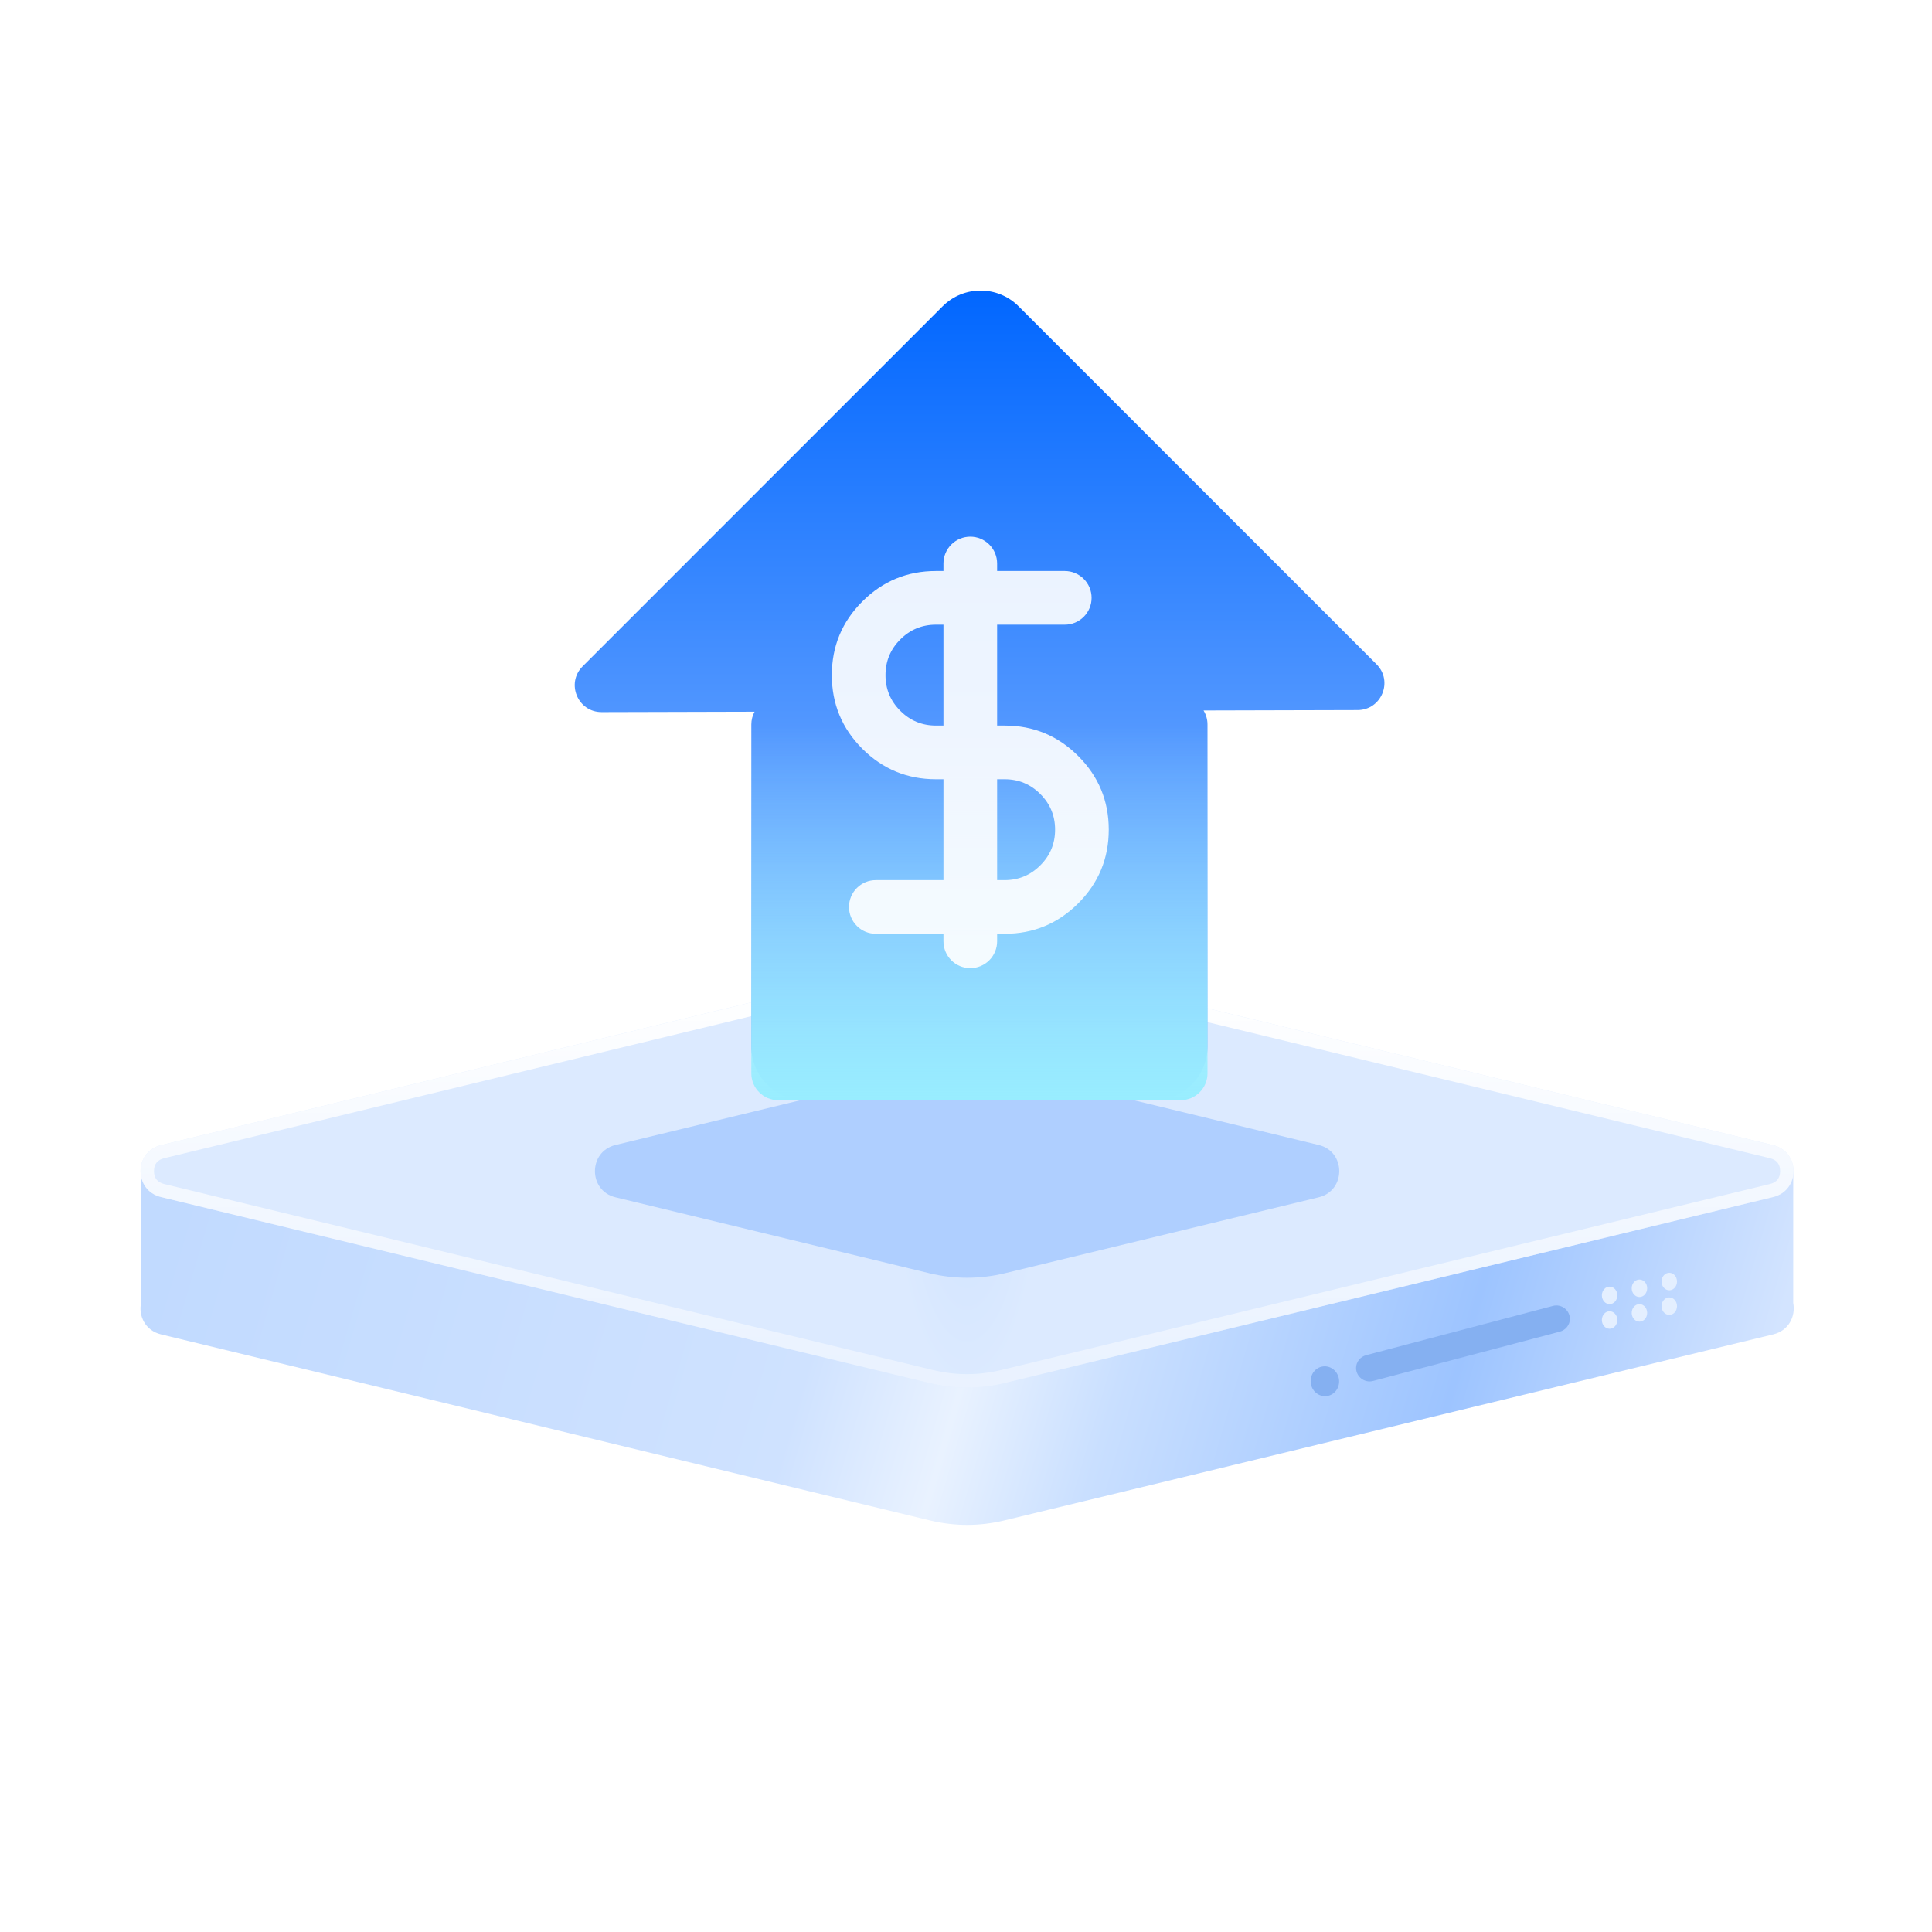
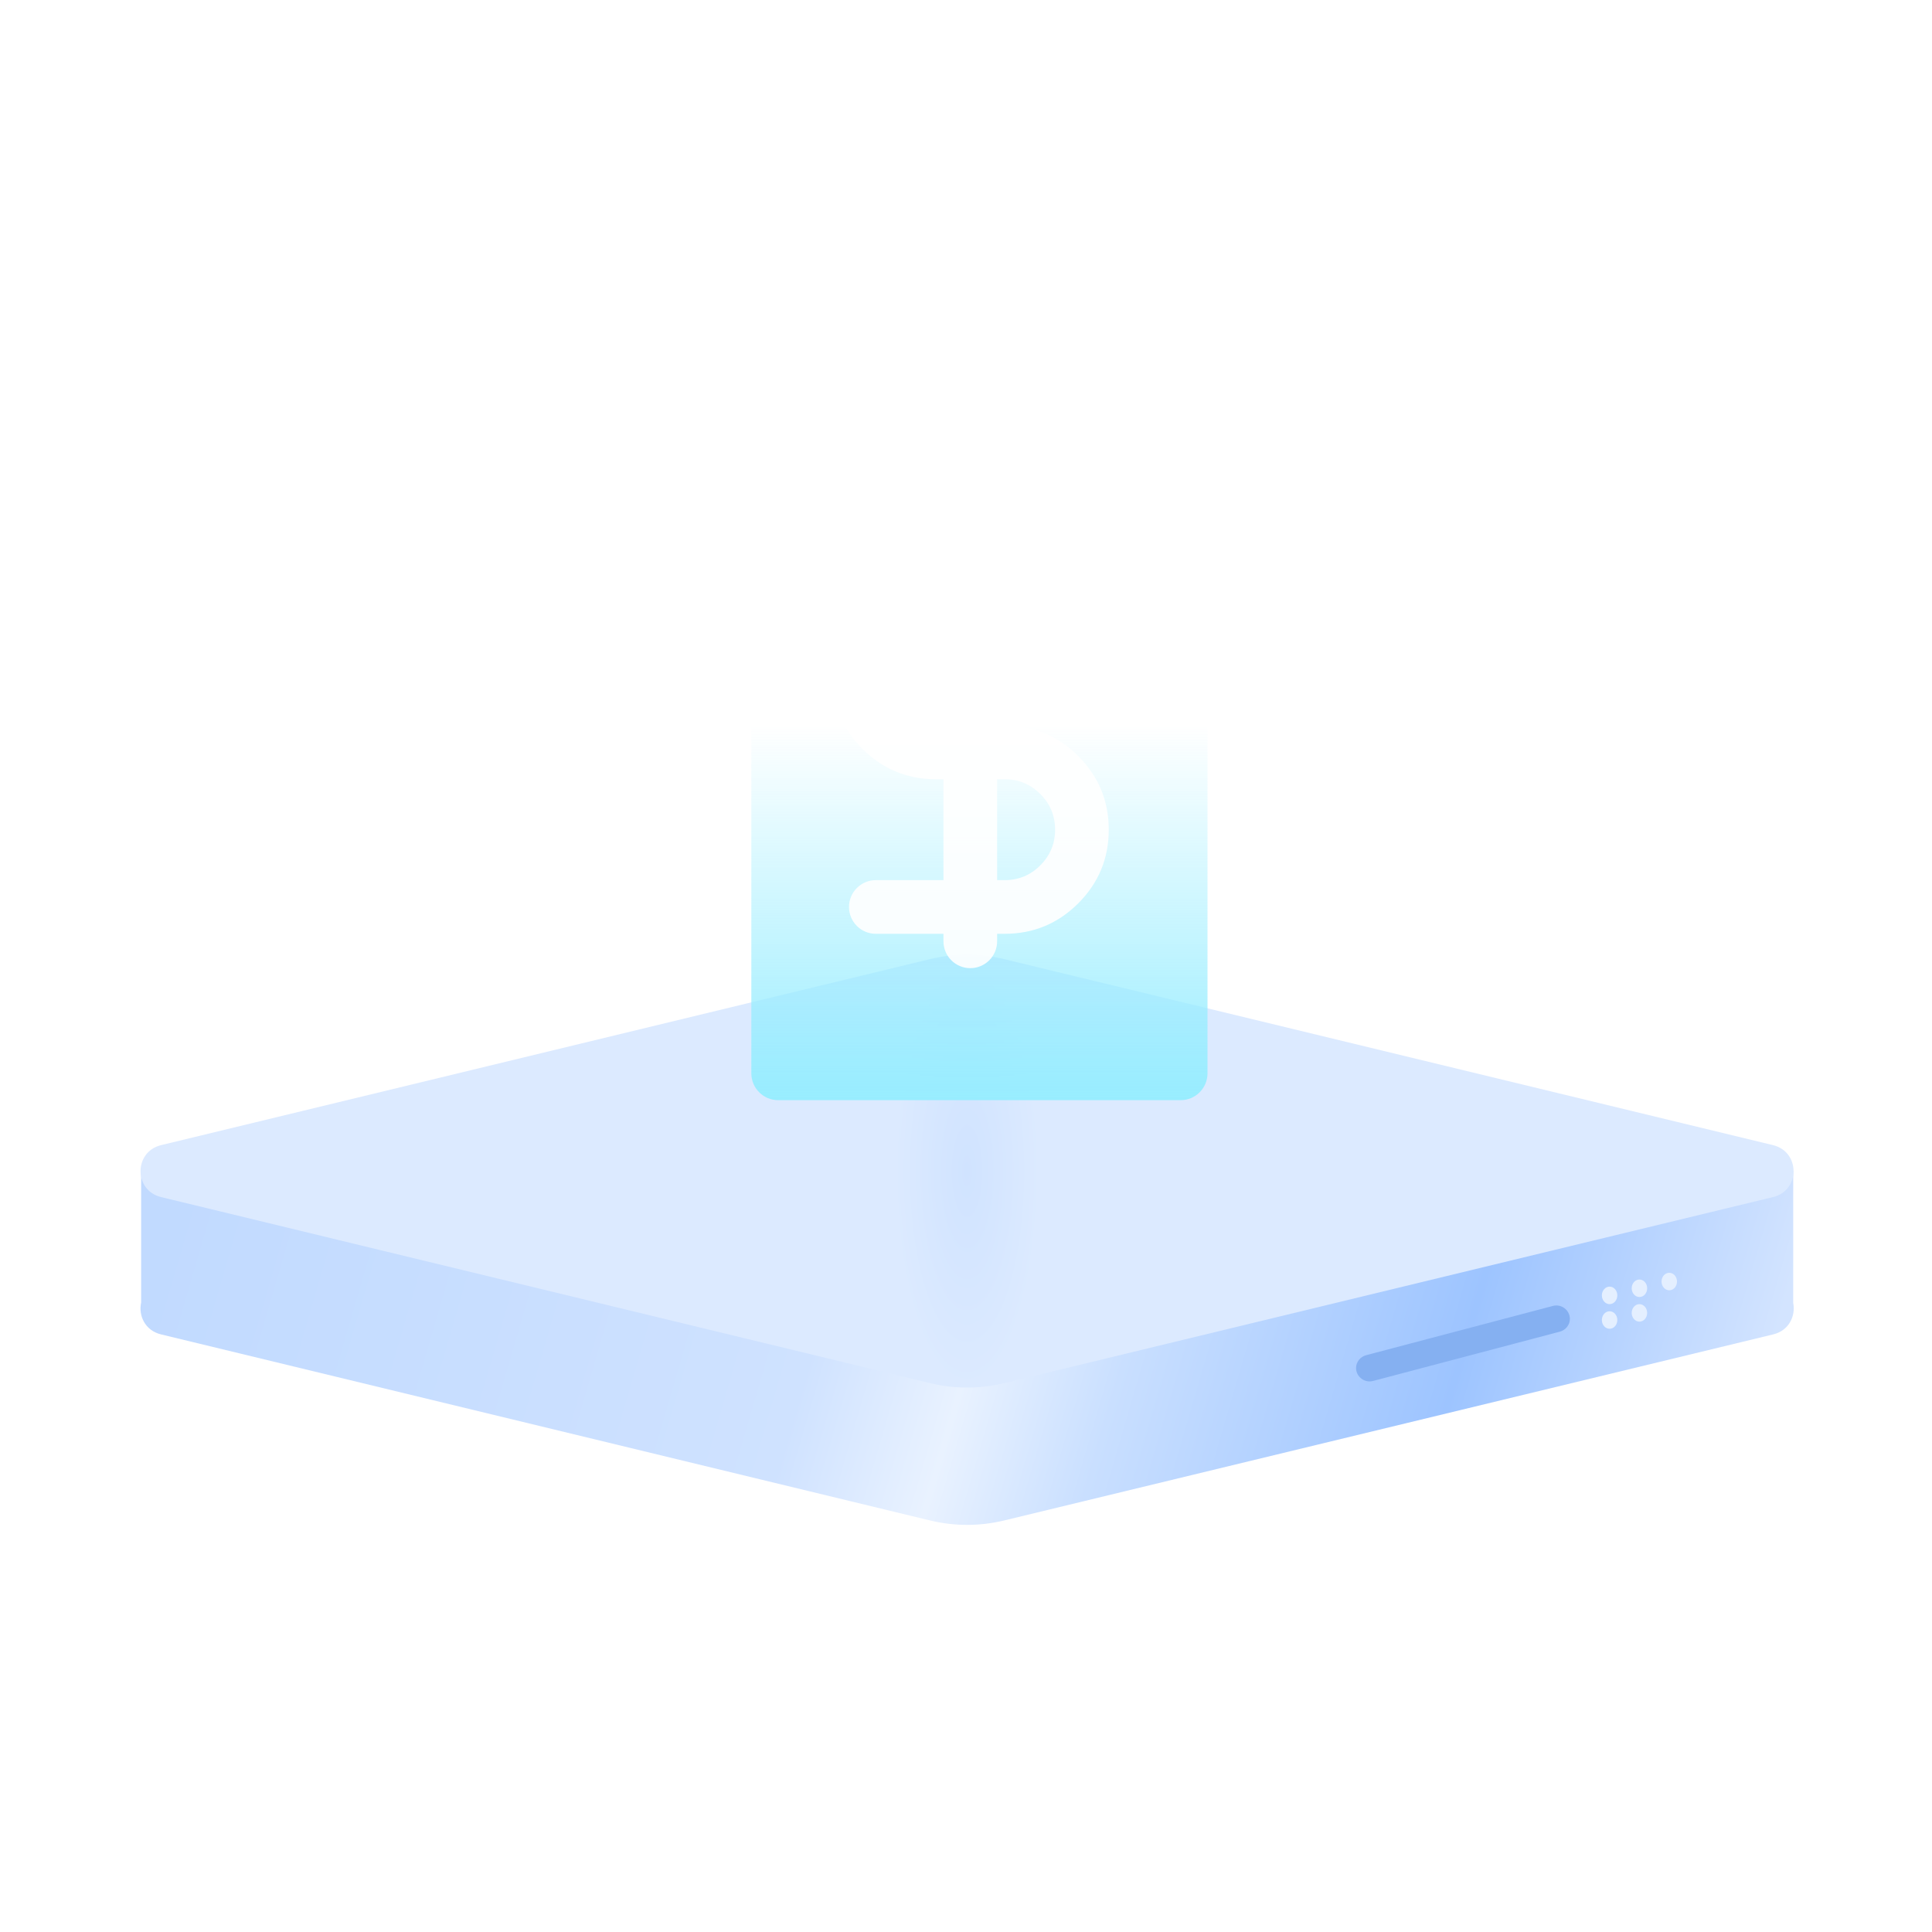
<svg xmlns="http://www.w3.org/2000/svg" fill="none" version="1.1" width="72" height="72" viewBox="0 0 72 72">
  <defs>
    <clipPath id="master_svg0_4_4765">
      <rect x="0" y="0" width="72" height="72" rx="0" />
    </clipPath>
    <linearGradient x1="1" y1="0.5" x2="3.8934022228431786e-8" y2="0.422" id="master_svg1_0_50">
      <stop offset="0%" stop-color="#D3E4FF" stop-opacity="1" />
      <stop offset="18.738%" stop-color="#9DC4FF" stop-opacity="1" />
      <stop offset="39.185%" stop-color="#C9DFFF" stop-opacity="1" />
      <stop offset="48.649%" stop-color="#E9F2FF" stop-opacity="1" />
      <stop offset="58.38%" stop-color="#CFE2FF" stop-opacity="1" />
      <stop offset="100%" stop-color="#C1DAFF" stop-opacity="1" />
    </linearGradient>
    <radialGradient cx="0" cy="0" r="1" gradientUnits="userSpaceOnUse" id="master_svg2_0_58" gradientTransform="translate(60.113 33.684) rotate(45) scale(8.064 2.702)">
      <stop offset="0%" stop-color="#D0E3FF" stop-opacity="1" />
      <stop offset="100%" stop-color="#DCEAFF" stop-opacity="1" />
    </radialGradient>
    <linearGradient x1="0.383" y1="0.383" x2="0.614" y2="0.614" id="master_svg3_0_60">
      <stop offset="0%" stop-color="#FFFFFF" stop-opacity="1" />
      <stop offset="100%" stop-color="#FFFFFF" stop-opacity="0.4" />
    </linearGradient>
    <filter id="master_svg4_4_4773" filterUnits="objectBoundingBox" color-interpolation-filters="sRGB" x="-8" y="-8" width="40.234" height="40.234">
      <feFlood flood-opacity="0" result="BackgroundImageFix" />
      <feBlend mode="normal" in="SourceGraphic" in2="BackgroundImageFix" result="shape" />
      <feGaussianBlur stdDeviation="2" result="effect1_foregroundBlur" />
    </filter>
    <linearGradient x1="0.5" y1="-3.0616171314629196e-17" x2="0.5" y2="1" id="master_svg5_4_3885">
      <stop offset="0%" stop-color="#0066FF" stop-opacity="1" />
      <stop offset="100%" stop-color="#98C1FF" stop-opacity="1" />
    </linearGradient>
    <linearGradient x1="0.5" y1="0" x2="0.5" y2="1" id="master_svg6_4_4915">
      <stop offset="0%" stop-color="#98EDFF" stop-opacity="0" />
      <stop offset="100%" stop-color="#98EDFF" stop-opacity="1" />
    </linearGradient>
  </defs>
  <g clip-path="url(#master_svg0_4_4765)">
    <g>
      <g>
        <path d="M57.207,45.646L37.435,40.862C36.508,40.638,35.575,40.638,34.648,40.862L14.881,45.645L14.881,43.585L5.26,43.585L5.26,48.539C5.154,49.025,5.401,49.584,6.001,49.729L34.648,56.66C35.575,56.884,36.508,56.884,37.435,56.66C42.276,55.489,58.48,51.568,66.082,49.729C66.673,49.586,66.921,49.042,66.828,48.561L66.828,43.63L57.207,43.63L57.207,45.646Z" fill-rule="evenodd" fill="url(#master_svg1_0_50)" fill-opacity="1" />
      </g>
      <g transform="matrix(0.707,0.707,-0.707,0.707,17.354,-22.67)">
        <path d="M55.513,27.113C59.764,24.518,73.994,15.832,80.67,11.757C81.566,11.211,82.586,12.231,82.039,13.126C77.964,19.802,69.278,34.032,66.684,38.284C66.187,39.098,65.527,39.758,64.713,40.255C60.461,42.849,46.231,51.535,39.555,55.61C38.66,56.157,37.64,55.137,38.186,54.241C42.261,47.565,50.947,33.335,53.542,29.084C54.039,28.269,54.698,27.61,55.513,27.113" fill="url(#master_svg2_0_58)" fill-opacity="1" />
-         <path d="M55.513,27.113L80.67,11.757C81.566,11.211,82.586,12.231,82.039,13.126L66.684,38.284C66.187,39.098,65.527,39.758,64.713,40.255L39.555,55.61C38.66,56.157,37.64,55.137,38.186,54.241L53.542,29.084C54.039,28.269,54.698,27.61,55.513,27.113ZM55.773,27.54Q54.653,28.224,53.969,29.344L45.592,43.068L38.613,54.502Q38.408,54.837,38.684,55.113Q38.959,55.388,39.295,55.183L50.729,48.204L64.452,39.828Q65.573,39.144,66.257,38.023L74.633,24.3L81.612,12.866Q81.817,12.53,81.542,12.255Q81.266,11.979,80.931,12.184L69.497,19.163L55.773,27.54Z" fill-rule="evenodd" fill="url(#master_svg3_0_60)" fill-opacity="1" />
      </g>
      <g transform="matrix(0.707,0.707,-0.707,0.707,29.308,-17.718)" filter="url(#master_svg4_4_4773)">
-         <path d="M46.465,34.948C48.688,33.591,53.433,30.695,56.737,28.678C57.632,28.132,58.662,29.161,58.115,30.057C56.099,33.361,53.202,38.106,51.846,40.329C51.349,41.143,50.667,41.825,49.853,42.322C47.629,43.679,42.884,46.575,39.58,48.592C38.685,49.139,37.655,48.109,38.202,47.213C40.218,43.909,43.115,39.164,44.471,36.941C44.969,36.127,45.65,35.445,46.465,34.948" fill="#AFCFFF" fill-opacity="1" />
-       </g>
+         </g>
      <g>
        <g transform="matrix(0.993,-0.122,0.122,0.993,-5.837,6.303)">
-           <ellipse cx="49.268" cy="51.544" rx="0.53" ry="0.556" fill="#85B0F1" fill-opacity="1" />
-         </g>
+           </g>
        <g transform="matrix(0.966,-0.259,0.259,0.966,-11.404,14.737)">
          <path d="M50.922,50.679C52.23,50.684,56.485,50.701,58.122,50.708C58.448,50.709,58.689,51.025,58.605,51.339C58.548,51.553,58.344,51.702,58.119,51.701C56.811,51.696,52.556,51.679,50.918,51.673C50.592,51.671,50.351,51.356,50.436,51.041C50.493,50.827,50.696,50.678,50.922,50.679" fill="#85B0F1" fill-opacity="1" />
        </g>
        <g>
          <g>
            <ellipse cx="59.985" cy="49.193" rx="0.288" ry="0.326" fill="#E4EFFF" fill-opacity="1" />
          </g>
          <g>
            <ellipse cx="59.985" cy="48.275" rx="0.288" ry="0.326" fill="#E4EFFF" fill-opacity="1" />
          </g>
          <g>
            <ellipse cx="61.097" cy="48.928" rx="0.288" ry="0.326" fill="#E4EFFF" fill-opacity="1" />
          </g>
          <g>
            <ellipse cx="61.097" cy="48.01" rx="0.288" ry="0.326" fill="#E4EFFF" fill-opacity="1" />
          </g>
          <g>
-             <ellipse cx="62.209" cy="48.677" rx="0.288" ry="0.326" fill="#E4EFFF" fill-opacity="1" />
-           </g>
+             </g>
          <g>
            <ellipse cx="62.209" cy="47.759" rx="0.288" ry="0.326" fill="#E4EFFF" fill-opacity="1" />
          </g>
        </g>
      </g>
    </g>
    <g>
-       <path d="M28.121,26.523L22.423,26.538C21.531,26.541,21.083,25.462,21.714,24.831L35.13,11.414C35.912,10.633,37.178,10.633,37.959,11.414L51.299,24.755C51.928,25.384,51.485,26.459,50.595,26.462L44.853,26.477C44.946,26.63,45,26.808,45,27L45,39C45,40.105,44.105,41,43,41L30,41C28.895,41,28,40.105,28,39L28,27C28,26.827,28.044,26.665,28.121,26.523Z" fill-rule="evenodd" fill="url(#master_svg5_4_3885)" fill-opacity="1" />
-     </g>
+       </g>
    <g>
      <path d="M45,27L28,27L28,40C28,40.552,28.448,41,29,41L44,41C44.552,41,45,40.552,45,40L45,27Z" fill-rule="evenodd" fill="url(#master_svg6_4_4915)" fill-opacity="1" />
    </g>
    <g>
      <path d="M35.16,34.8L35.16,35.08Q35.16,35.179,35.179,35.275Q35.198,35.372,35.236,35.463Q35.274,35.554,35.328,35.636Q35.383,35.718,35.453,35.787Q35.522,35.857,35.604,35.912Q35.686,35.966,35.777,36.004Q35.868,36.042,35.965,36.061Q36.061,36.08,36.16,36.08Q36.258,36.08,36.355,36.061Q36.452,36.042,36.543,36.004Q36.634,35.966,36.715,35.912Q36.797,35.857,36.867,35.787Q36.937,35.718,36.991,35.636Q37.046,35.554,37.084,35.463Q37.121,35.372,37.141,35.275Q37.16,35.179,37.16,35.08L37.16,34.8L37.44,34.8Q39.047,34.8,40.183,33.664Q41.32,32.527,41.32,30.92Q41.32,29.313,40.183,28.176Q39.047,27.04,37.44,27.04L37.16,27.04L37.16,23.28L39.68,23.28Q39.778,23.28,39.875,23.261Q39.972,23.242,40.063,23.204Q40.154,23.166,40.236,23.111Q40.317,23.057,40.387,22.987Q40.457,22.917,40.511,22.836Q40.566,22.754,40.604,22.663Q40.642,22.572,40.661,22.475Q40.68,22.379,40.68,22.28Q40.68,22.182,40.661,22.085Q40.642,21.988,40.604,21.897Q40.566,21.806,40.511,21.724Q40.457,21.643,40.387,21.573Q40.317,21.503,40.236,21.449Q40.154,21.394,40.063,21.356Q39.972,21.318,39.875,21.299Q39.778,21.28,39.68,21.28L37.16,21.28L37.16,21Q37.16,20.902,37.141,20.805Q37.121,20.708,37.084,20.617Q37.046,20.526,36.991,20.444Q36.937,20.363,36.867,20.293Q36.797,20.223,36.715,20.169Q36.634,20.114,36.543,20.076Q36.452,20.038,36.355,20.019Q36.258,20,36.16,20Q36.061,20,35.965,20.019Q35.868,20.038,35.777,20.076Q35.686,20.114,35.604,20.169Q35.522,20.223,35.453,20.293Q35.383,20.363,35.328,20.444Q35.274,20.526,35.236,20.617Q35.198,20.708,35.179,20.805Q35.16,20.902,35.16,21L35.16,21.28L34.88,21.28Q33.273,21.28,32.136,22.416Q31,23.553,31,25.16Q31,26.767,32.136,27.904Q33.273,29.04,34.88,29.04L35.16,29.04L35.16,32.8L32.64,32.8Q32.541,32.8,32.445,32.819Q32.348,32.838,32.257,32.876Q32.166,32.914,32.084,32.969Q32.002,33.023,31.933,33.093Q31.863,33.163,31.808,33.245Q31.754,33.326,31.716,33.417Q31.678,33.508,31.659,33.605Q31.64,33.701,31.64,33.8Q31.64,33.898,31.659,33.995Q31.678,34.092,31.716,34.183Q31.754,34.274,31.808,34.356Q31.863,34.438,31.933,34.507Q32.002,34.577,32.084,34.632Q32.166,34.686,32.257,34.724Q32.348,34.762,32.445,34.781Q32.541,34.8,32.64,34.8L35.16,34.8ZM37.16,32.8L37.44,32.8Q38.219,32.8,38.769,32.249Q39.32,31.699,39.32,30.92Q39.32,30.141,38.769,29.591Q38.219,29.04,37.44,29.04L37.16,29.04L37.16,32.8ZM35.16,27.04L35.16,23.28L34.88,23.28Q34.101,23.28,33.551,23.831Q33,24.381,33,25.16Q33,25.939,33.551,26.489Q34.101,27.04,34.88,27.04L35.16,27.04Z" fill-rule="evenodd" fill="#FFFFFF" fill-opacity="0.9" />
    </g>
  </g>
</svg>